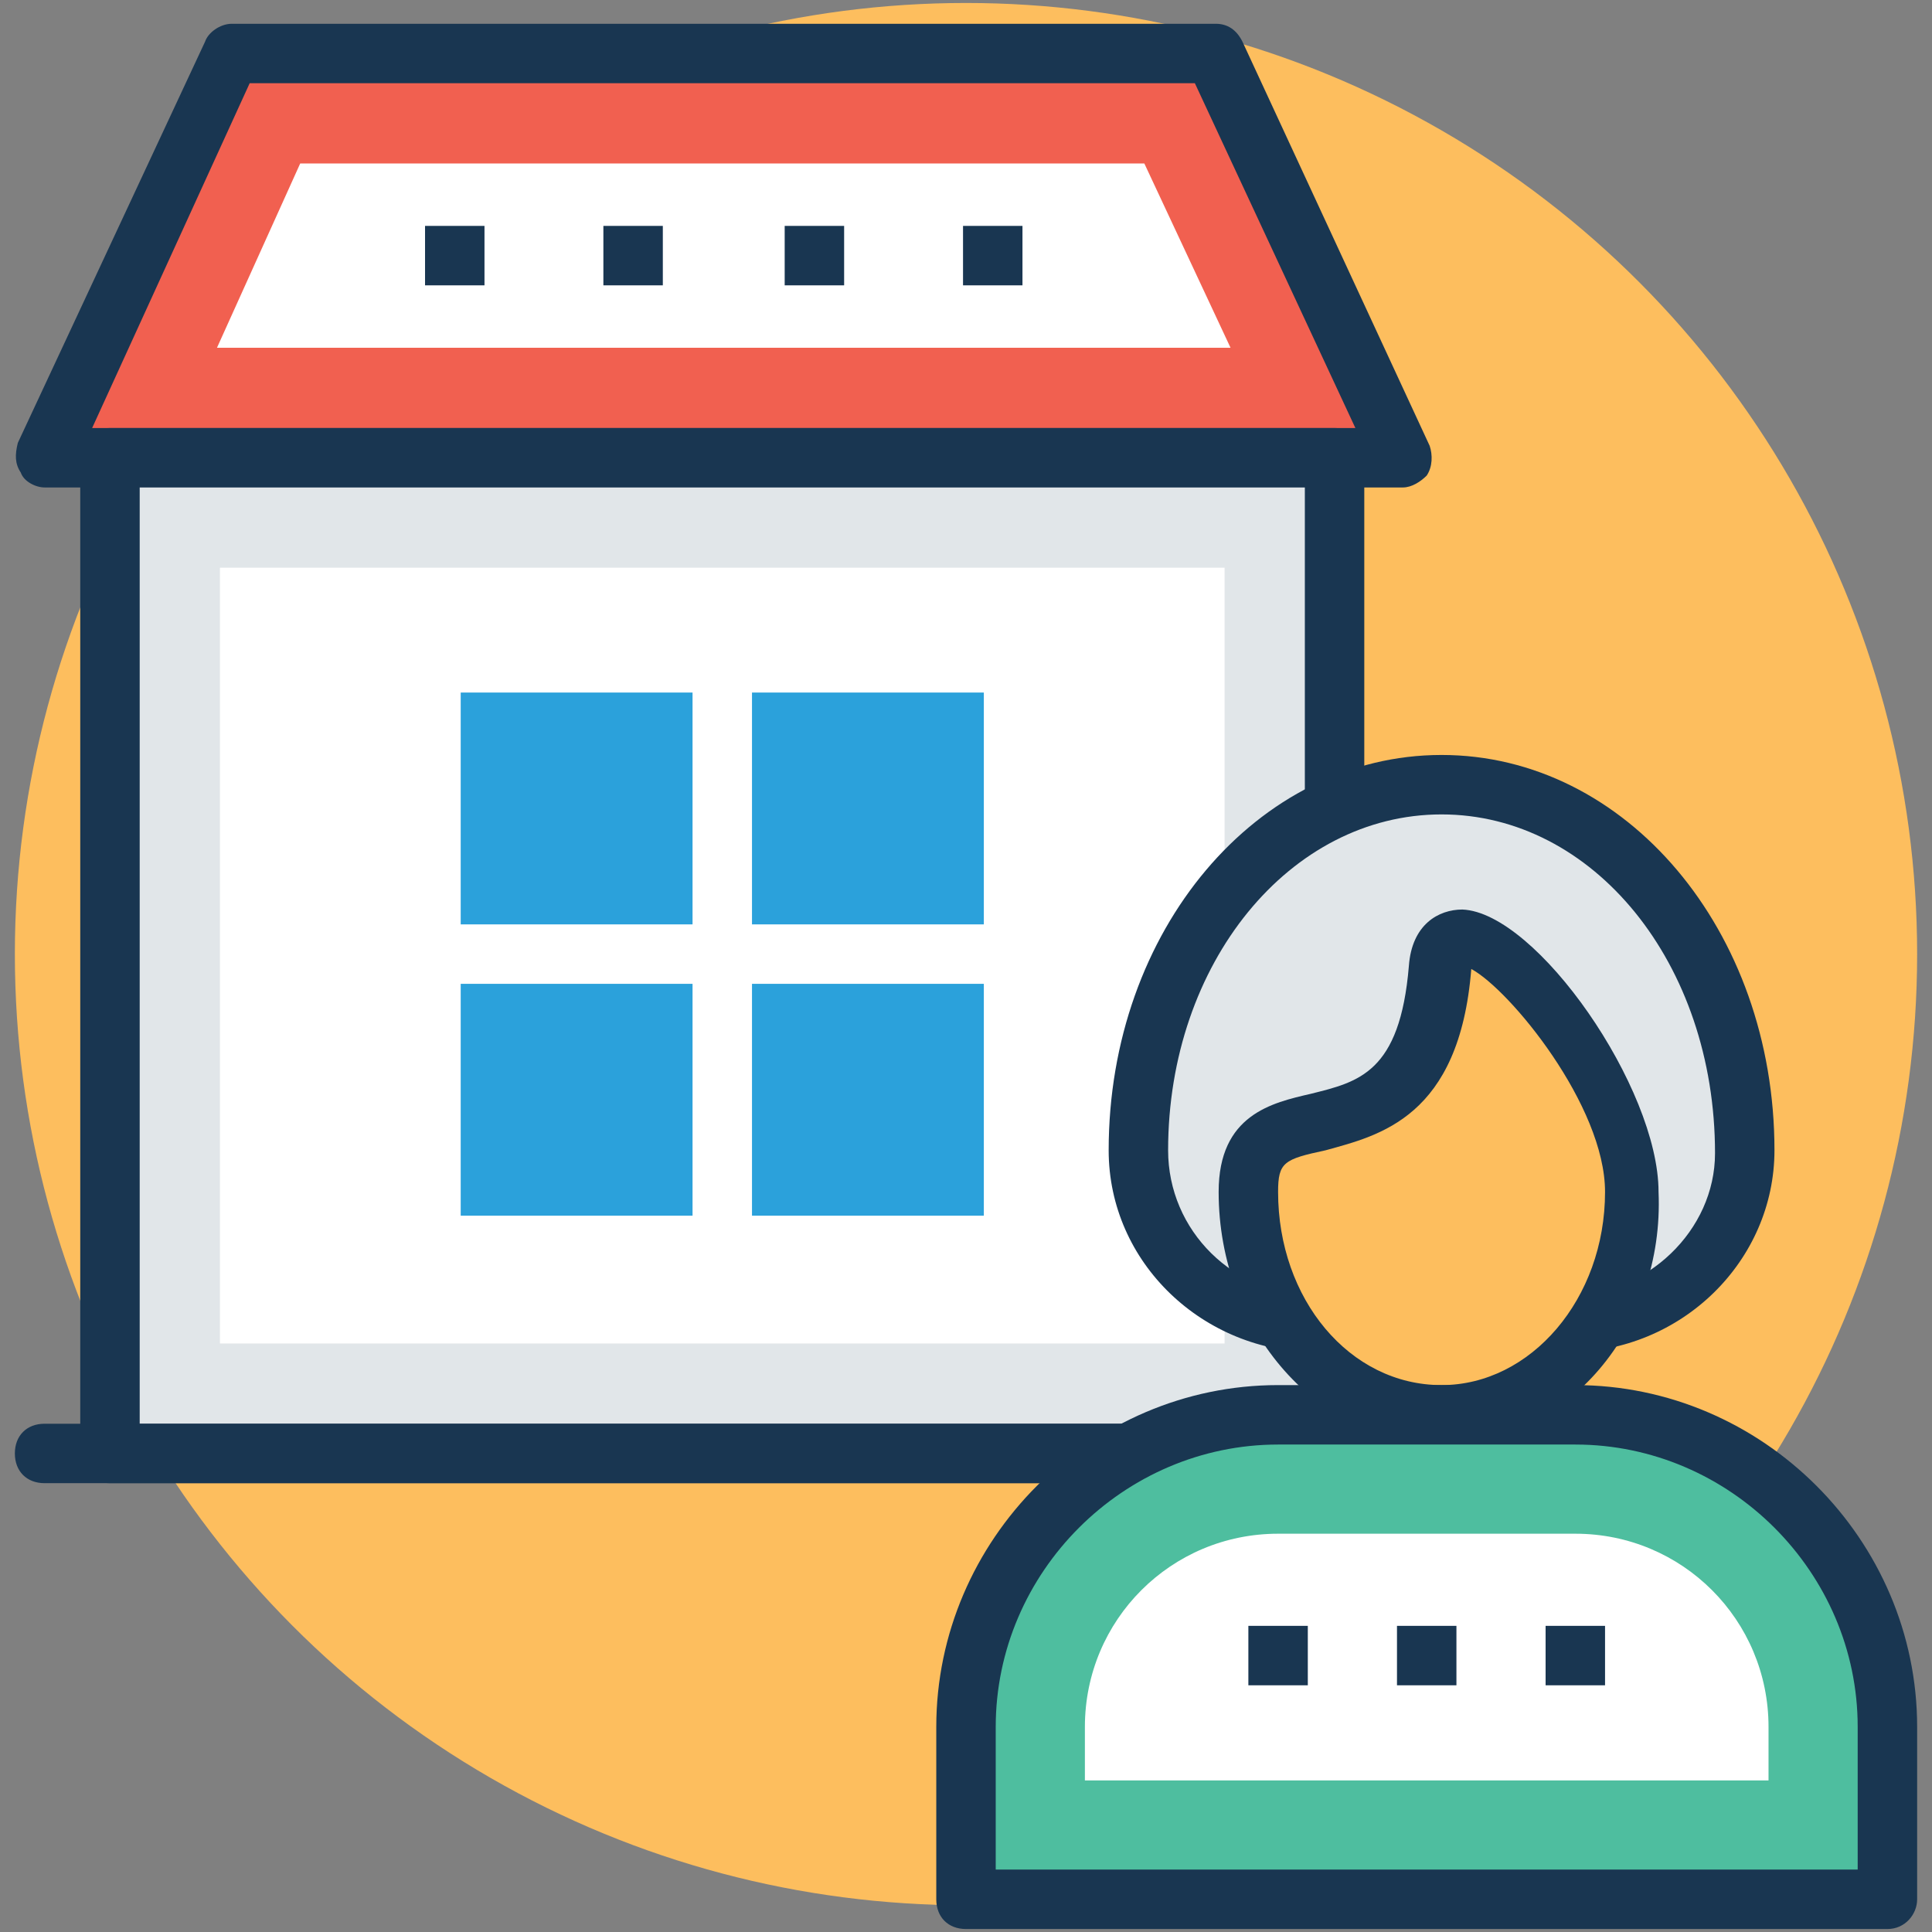
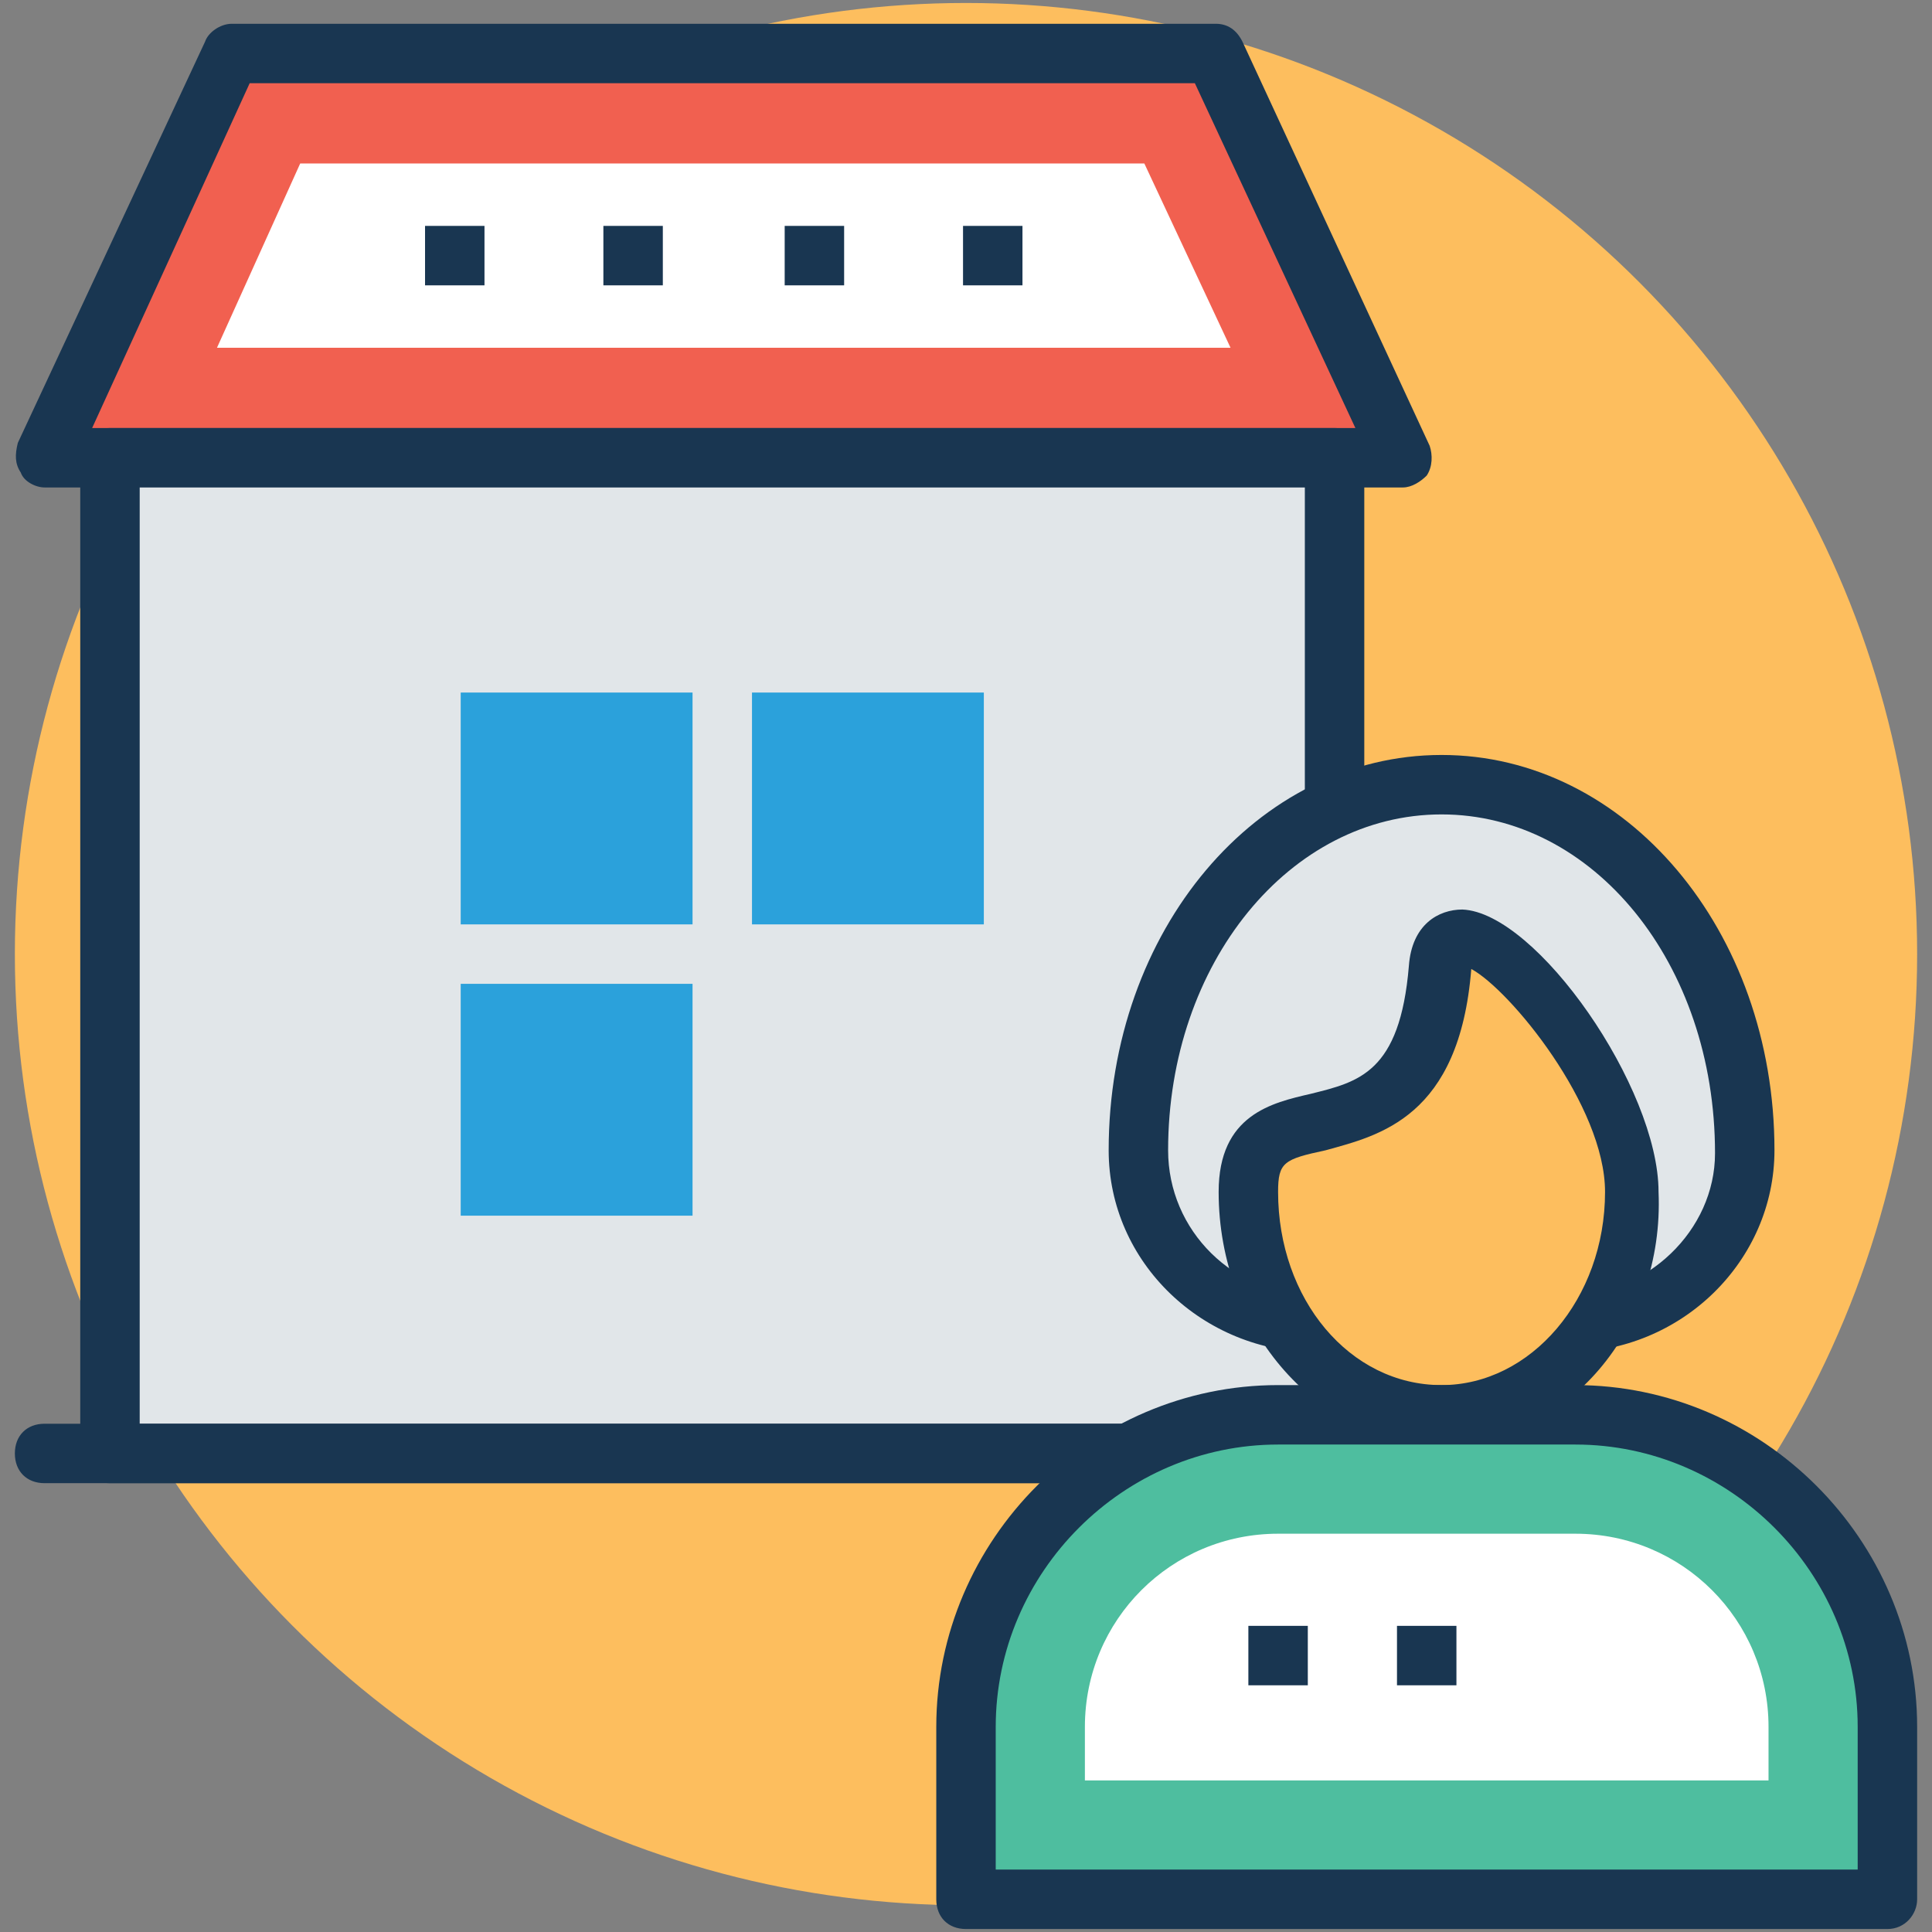
<svg xmlns="http://www.w3.org/2000/svg" id="Layer_1" enable-background="new 0 0 65 65" viewBox="0 0 65 65">
  <rect x="0" y="0" width="65" height="65" fill="#808080" stroke="none" />
  <g>
    <g id="XMLID_8793_">
      <circle cx="32.5" cy="32.1" fill="#fdbe5e" r="32" />
    </g>
    <g id="XMLID_8802_">
      <path d="m40.9 1.8h-33.1l-6.3 13.6h45.7z" fill="#f16050" />
      <path d="m47.2 16.4h-45.7c-.3 0-.7-.2-.8-.5-.2-.3-.2-.6-.1-1l6.3-13.5c.1-.3.5-.6.9-.6h33.1c.4 0 .7.2.9.6l6.3 13.6c.1.3.1.7-.1 1-.2.2-.5.4-.8.4zm-44.1-2h42.5l-5.4-11.6h-31.8z" fill="#193651" />
    </g>
    <g id="XMLID_8801_">
      <path d="m7.3 11.7 2.8-6.2h28.4l2.9 6.2z" fill="#fff" />
    </g>
    <g id="XMLID_8800_">
      <path d="m3.7 15.4h41.2v33.5h-41.2z" fill="#e1e6e9" />
      <path d="m44.9 49.9h-41.2c-.6 0-1-.4-1-1v-33.5c0-.6.4-1 1-1h41.2c.6 0 1 .4 1 1v33.5c0 .5-.4 1-1 1zm-40.2-2h39.2v-31.5h-39.2z" fill="#193651" />
    </g>
    <g id="XMLID_8804_">
      <path d="m47.2 49.9h-45.7c-.6 0-1-.4-1-1s.4-1 1-1h45.7c.6 0 1 .4 1 1 0 .5-.5 1-1 1z" fill="#193651" />
    </g>
    <g id="XMLID_8799_">
-       <path d="m7.4 19.1h33.8v26.1h-33.8z" fill="#fff" />
-     </g>
+       </g>
    <g id="XMLID_8798_">
      <path d="m15.5 23.3h7.8v7.8h-7.8z" fill="#2ba1db" />
    </g>
    <g id="XMLID_8797_">
      <path d="m25.3 23.3h7.8v7.8h-7.8z" fill="#2ba1db" />
    </g>
    <g id="XMLID_8796_">
      <path d="m15.5 33.1h7.8v7.8h-7.8z" fill="#2ba1db" />
    </g>
    <g id="XMLID_8795_">
-       <path d="m25.3 33.1h7.8v7.8h-7.8z" fill="#2ba1db" />
-     </g>
+       </g>
    <g id="XMLID_8828_">
-       <path d="m52.7 44.5c3.2 0 6-2.6 6-5.8 0 0 0 0 0-.1 0-6.8-4.5-12.3-10.2-12.3-5.6 0-10.2 5.5-10.2 12.3v.1c0 3.2 2.7 5.8 6 5.8z" fill="#e1e6e9" />
+       <path d="m52.7 44.5c3.2 0 6-2.6 6-5.8 0 0 0 0 0-.1 0-6.8-4.5-12.3-10.2-12.3-5.6 0-10.2 5.5-10.2 12.3v.1c0 3.2 2.7 5.8 6 5.8" fill="#e1e6e9" />
      <path d="m52.7 45.5h-8.4c-3.8 0-7-3-7-6.8 0-7.4 5-13.3 11.2-13.3s11.2 5.9 11.2 13.3c0 3.7-3.1 6.8-7 6.8zm-4.2-18.1c-5.1 0-9.2 5-9.2 11.3 0 2.7 2.2 4.9 5 4.9h8.4c2.7 0 5-2.2 5-4.8 0-6.4-4.1-11.4-9.2-11.4z" fill="#193651" />
    </g>
    <g id="XMLID_8803_">
      <path d="m55 40c0 4.2-2.9 7.5-6.5 7.5s-6.5-3.4-6.5-7.5 5.9 0 6.5-7.5c.3-3.6 6.5 3.4 6.5 7.5z" fill="#fdbe5e" />
      <path d="m48.5 48.6c-4.1 0-7.5-3.8-7.5-8.5 0-2.6 1.8-3 3.1-3.3 1.6-.4 3-.7 3.3-4.3.1-1.4 1-1.9 1.8-1.9 2.5.1 6.6 6 6.6 9.5.2 4.6-3.1 8.5-7.3 8.5zm1-16c-.4 5-3.1 5.6-4.9 6.1-1.4.3-1.6.4-1.6 1.4 0 3.6 2.4 6.5 5.5 6.5 3 0 5.5-2.9 5.5-6.5 0-2.9-3.2-6.8-4.5-7.5z" fill="#193651" />
    </g>
    <g id="XMLID_8806_">
      <path d="m43 47.6h10c5.8 0 10.5 4.7 10.5 10.5v5.8h-31v-5.8c0-5.8 4.7-10.5 10.5-10.5z" fill="#4ebe9f" />
      <path d="m63.5 64.9h-31c-.6 0-1-.4-1-1v-5.8c0-6.3 5.2-11.5 11.5-11.5h10c6.3 0 11.5 5.2 11.5 11.5v5.8c0 .5-.4 1-1 1zm-30-2h29v-4.8c0-5.2-4.3-9.5-9.5-9.5h-10c-5.2 0-9.5 4.3-9.5 9.5z" fill="#193651" />
    </g>
    <g id="XMLID_8808_">
      <path d="m36.5 59.9v-1.8c0-3.6 2.9-6.5 6.5-6.5h10c3.6 0 6.5 2.9 6.5 6.5v1.8z" fill="#fff" />
    </g>
    <g id="XMLID_8810_">
      <g id="XMLID_8813_">
        <path d="m42 54.7h2v2h-2z" fill="#193651" />
      </g>
      <g id="XMLID_8812_">
        <path d="m47 54.7h2v2h-2z" fill="#193651" />
      </g>
      <g id="XMLID_8811_">
-         <path d="m52 54.7h2v2h-2z" fill="#193651" />
-       </g>
+         </g>
    </g>
    <g id="XMLID_8807_">
      <g id="XMLID_8817_">
        <path d="m20.3 7.6h2v2h-2z" fill="#193651" />
      </g>
      <g id="XMLID_8816_">
        <path d="m32.4 7.6h2v2h-2z" fill="#193651" />
      </g>
      <g id="XMLID_8820_">
        <path d="m14.3 7.6h2v2h-2z" fill="#193651" />
      </g>
      <g id="XMLID_8819_">
        <path d="m26.4 7.6h2v2h-2z" fill="#193651" />
      </g>
    </g>
  </g>
</svg>